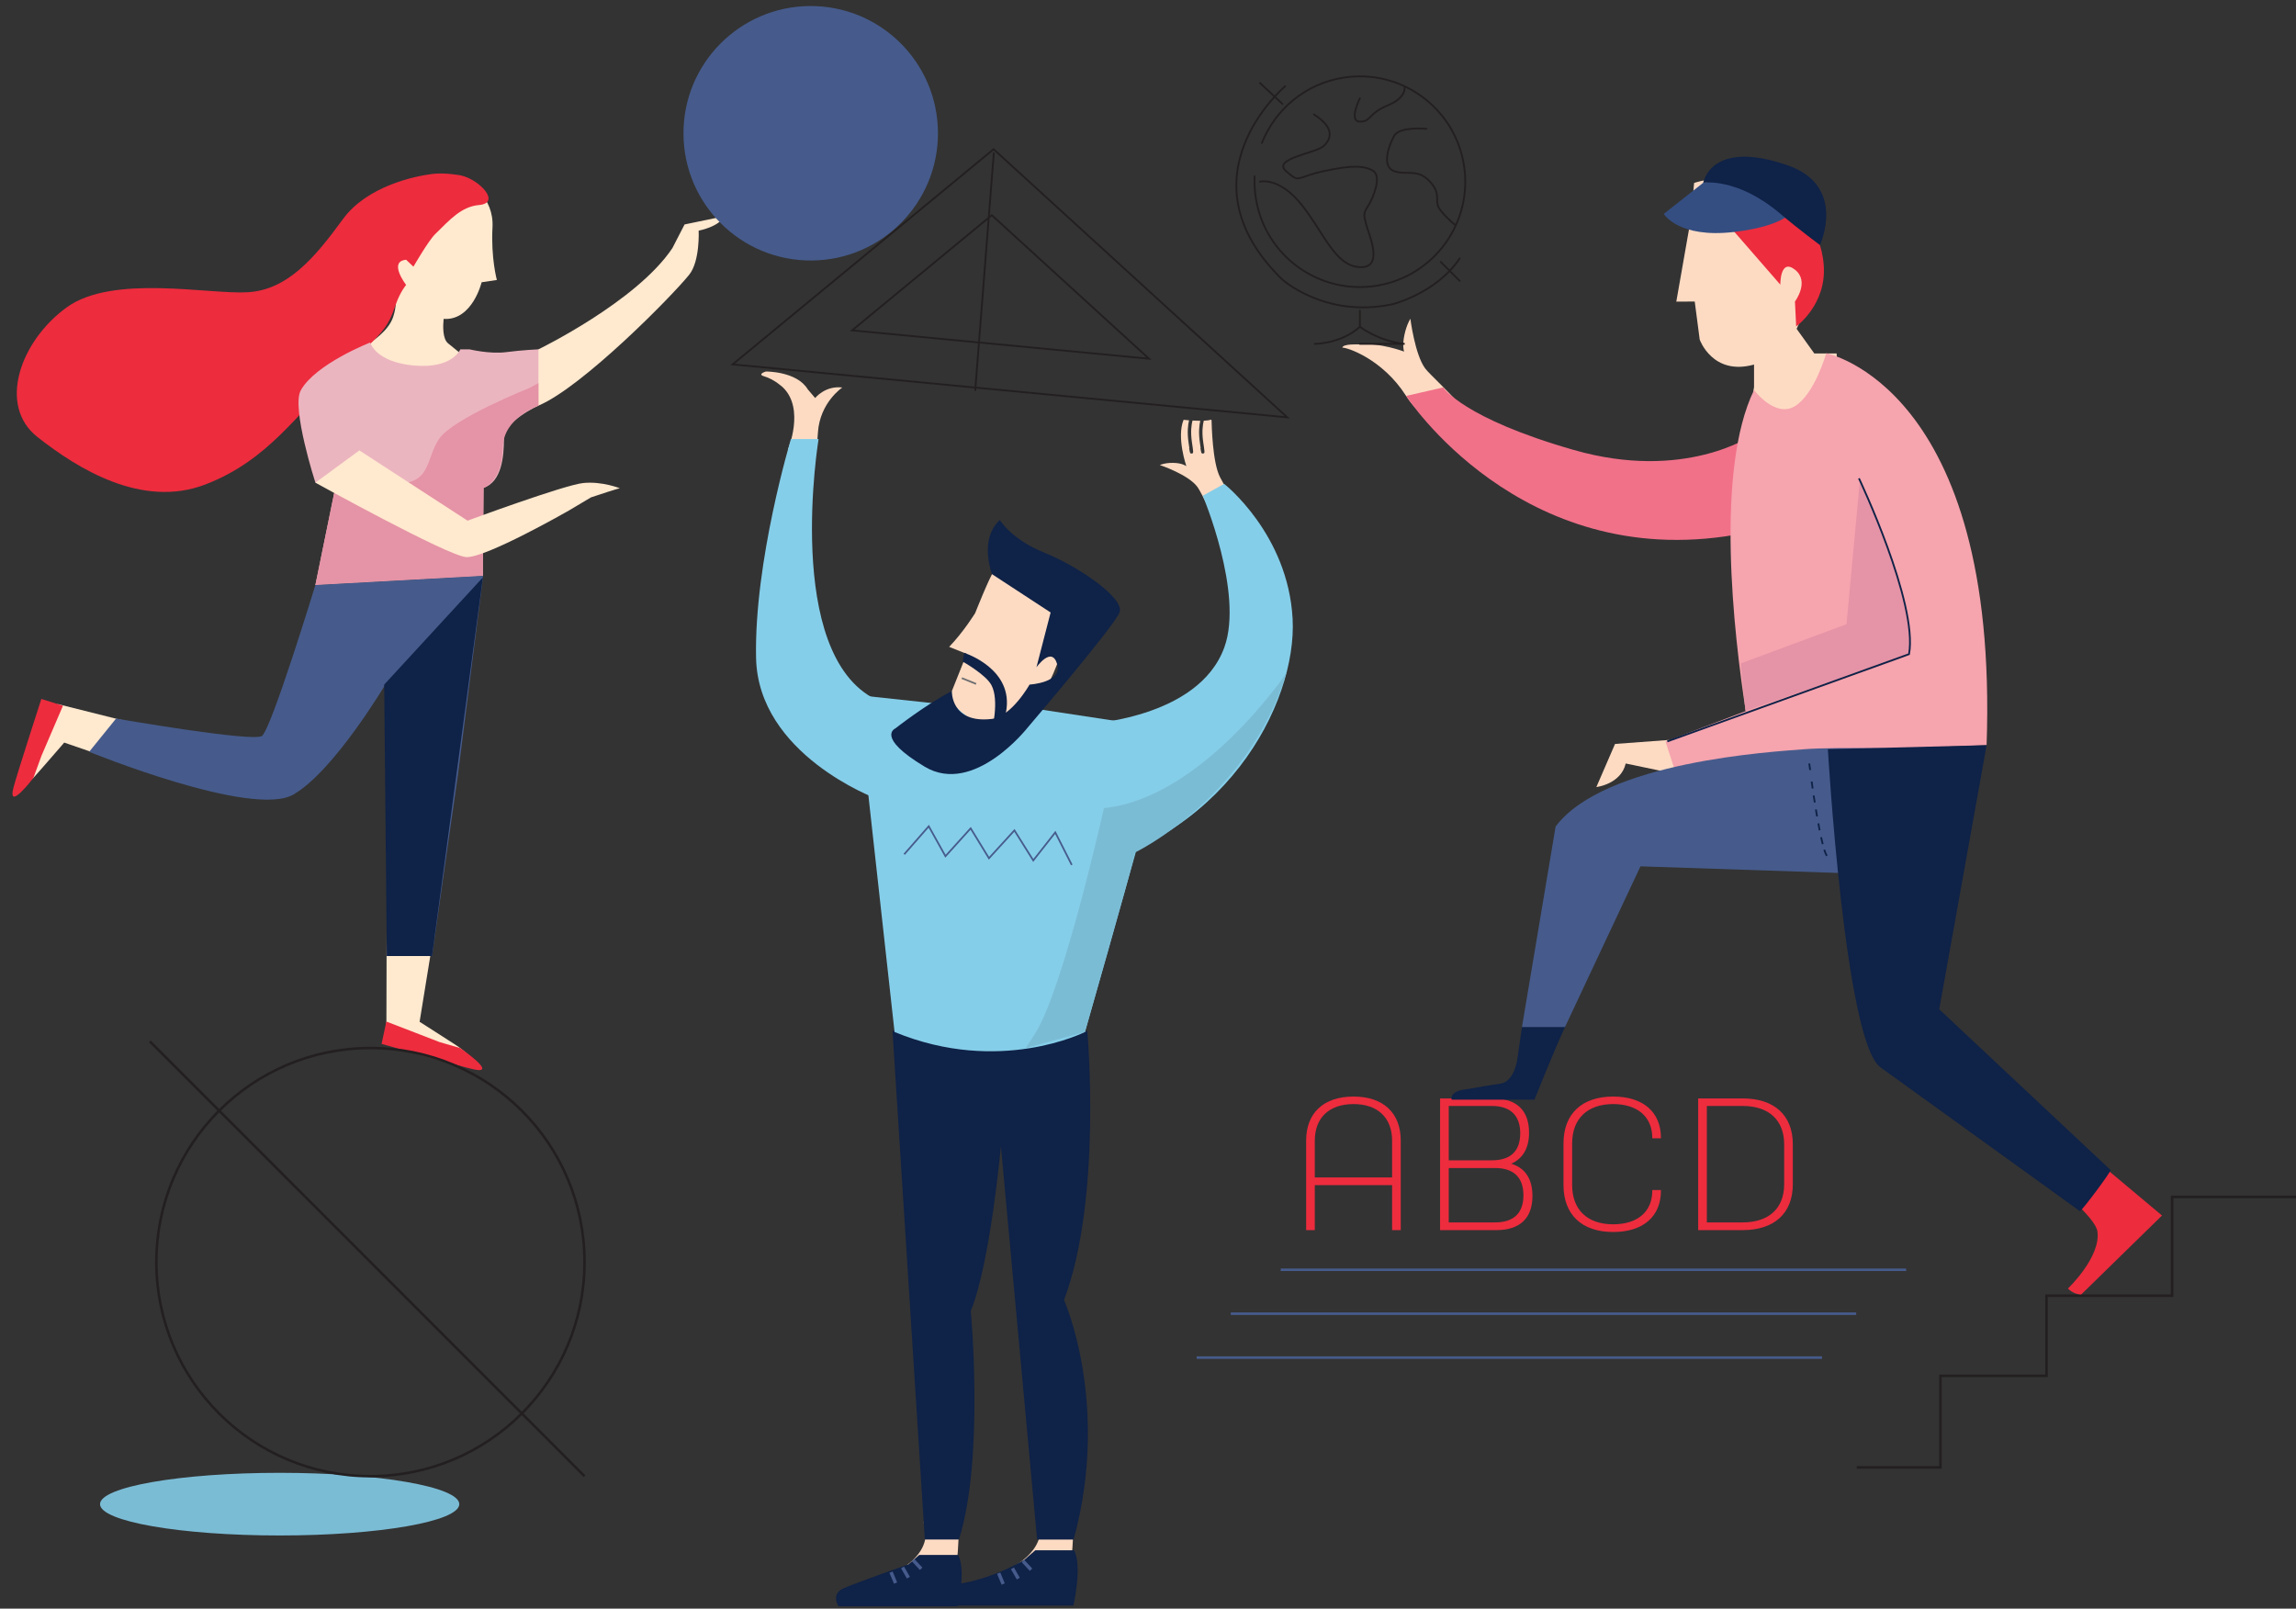
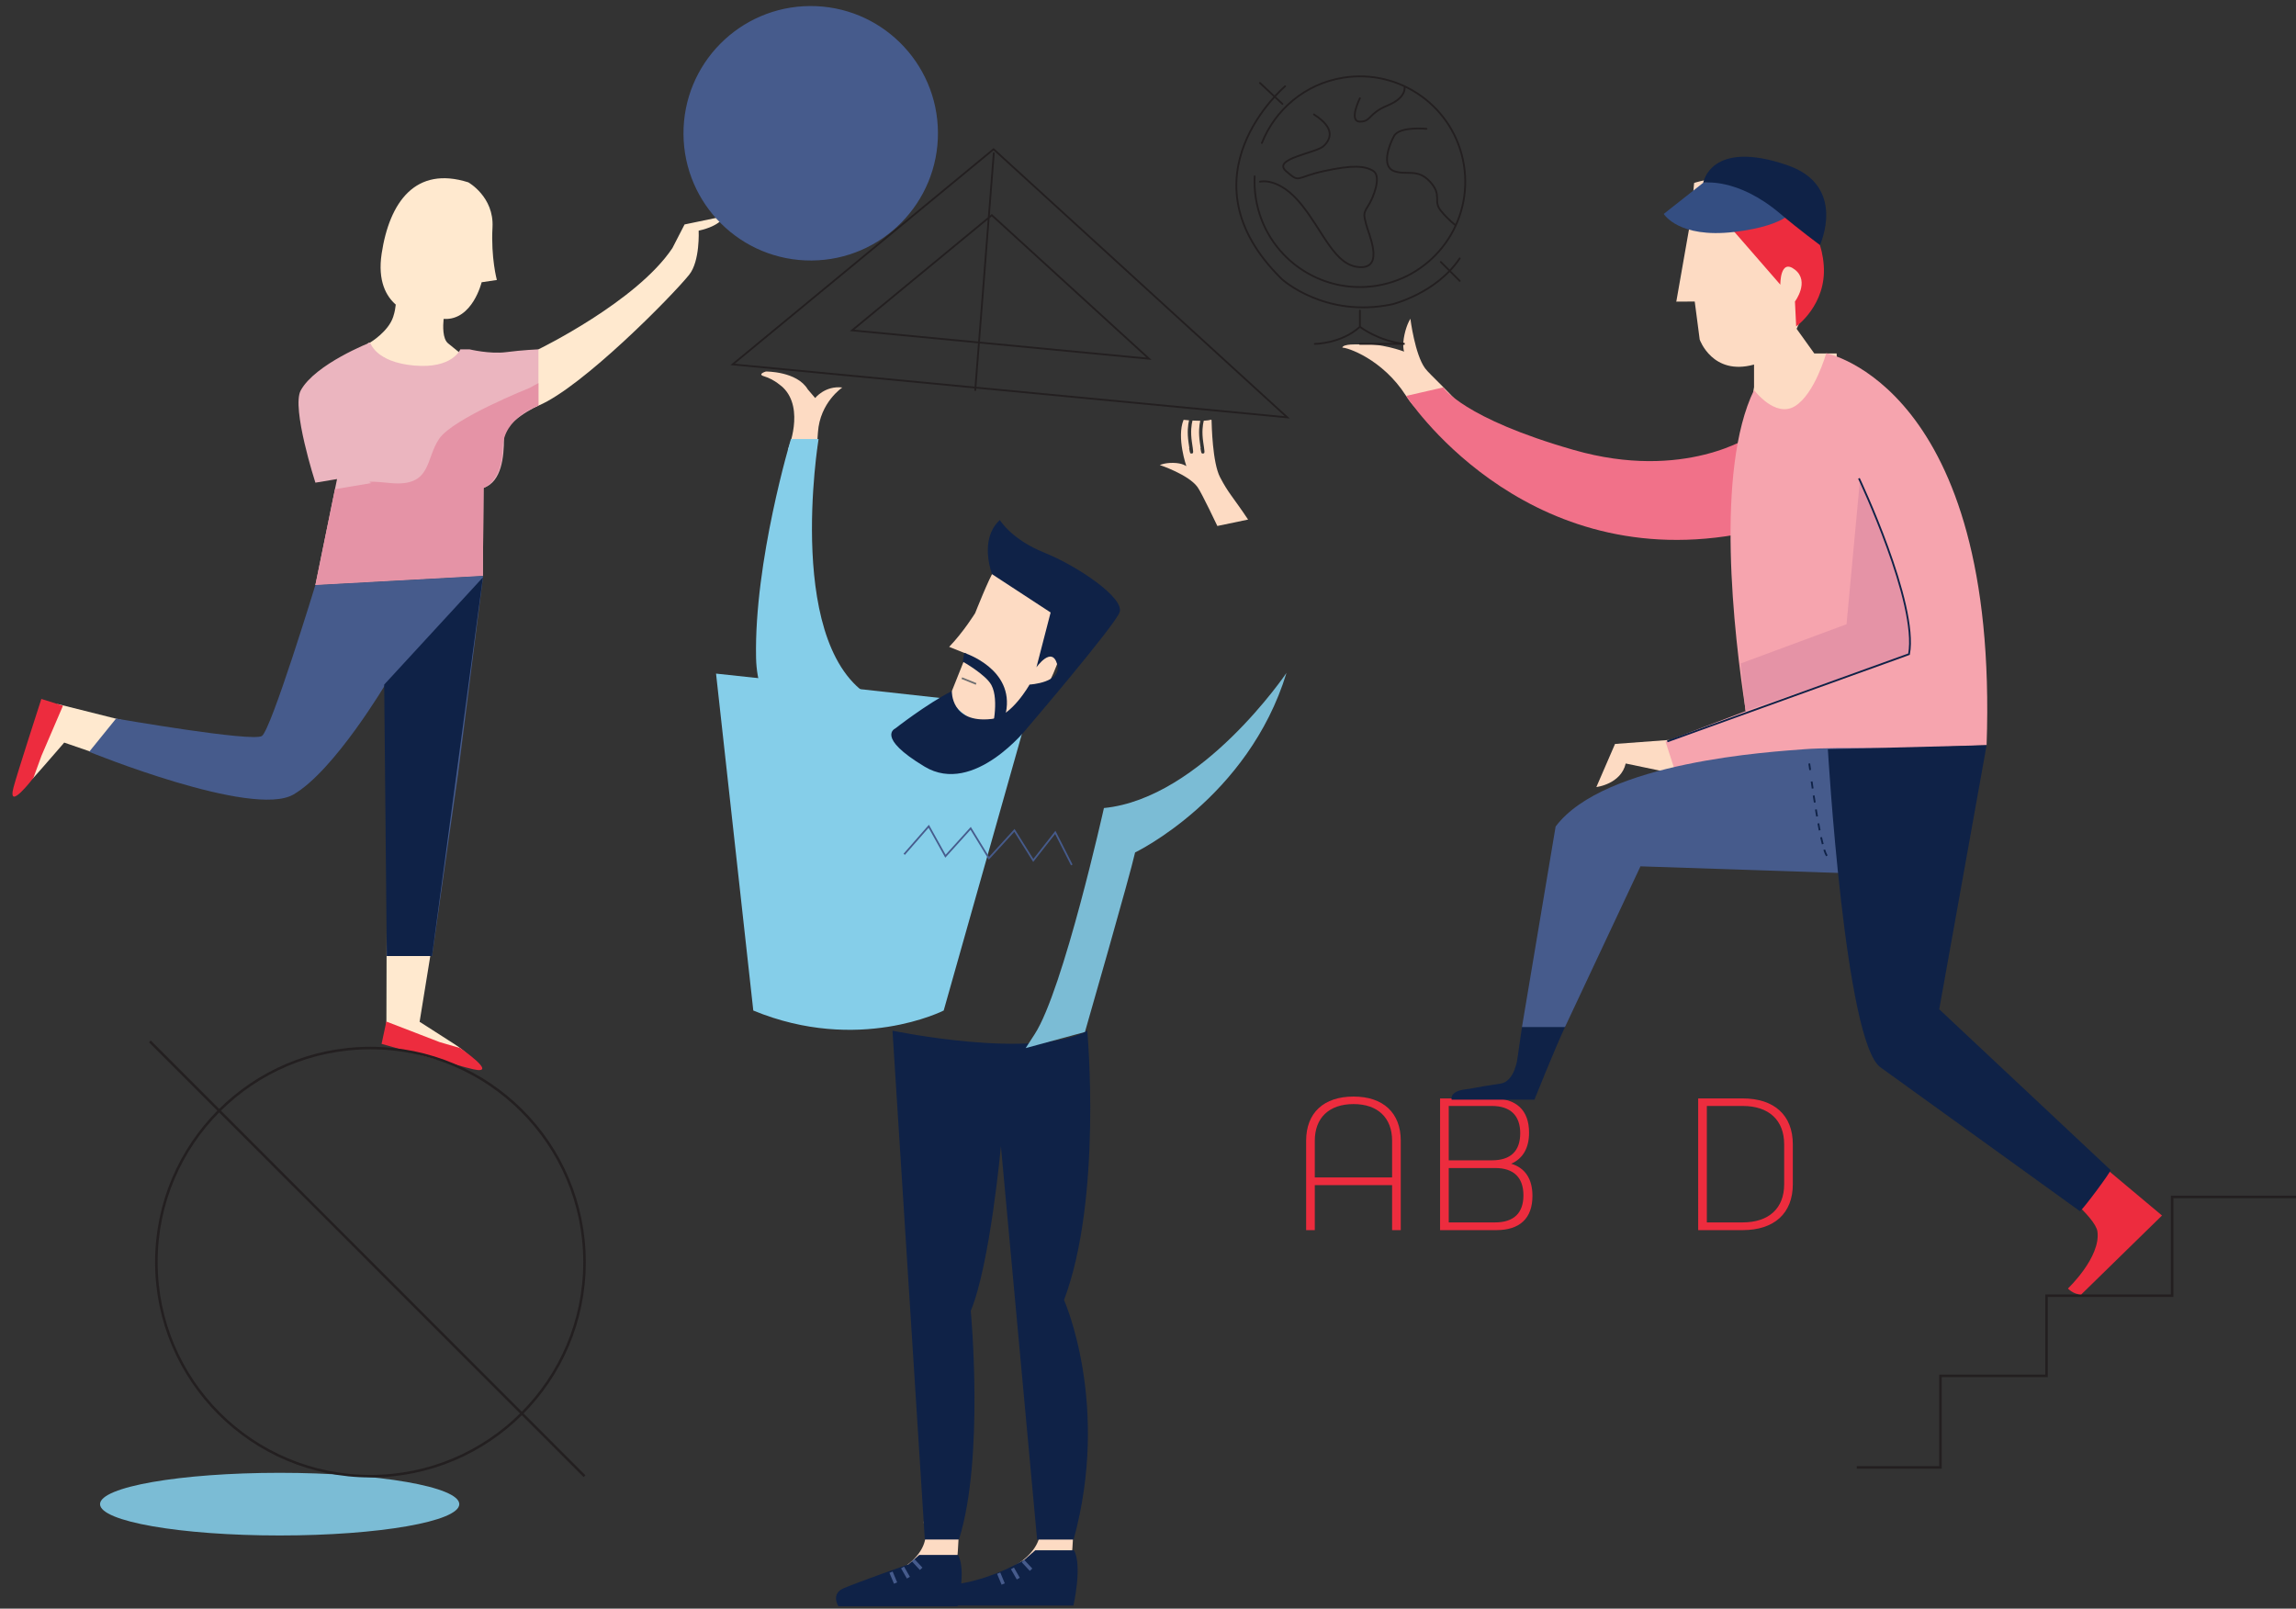
<svg xmlns="http://www.w3.org/2000/svg" xmlns:xlink="http://www.w3.org/1999/xlink" version="1.1" id="Layer_1" x="0px" y="0px" width="1141.813px" height="800px" viewBox="0 0 1141.813 800" xml:space="preserve">
  <rect x="0" y="0" width="1141.813" height="800" fill="#333333" stroke="none" />
  <g>
    <defs>
      <rect id="SVGID_1_" x="6.201" y="3.006" width="1135.612" height="795.834" />
    </defs>
    <clipPath id="SVGID_2_">
      <use xlink:href="#SVGID_1_" overflow="visible" />
    </clipPath>
    <path clip-path="url(#SVGID_2_)" fill="#FDDBC3" d="M872.297,178.675v13.879c0,0-5.259,22.939,19.282,22.407 c24.54-0.533,21.785-39.192,21.785-39.192H902.25l-14.403-20.079l-16.024,5.92L872.297,178.675z" />
    <path clip-path="url(#SVGID_2_)" fill="#FDDBC3" d="M840.774,109.346l-7.141,40.66l9.164-0.053l2.478,18.938 c0,0,6.351,18.064,26.86,12.453c28.575-7.821,26.171-42.265,26.171-42.265s1.823-25.515-16.671-40.688 c-18.496-15.171-39.142-7.396-39.142-7.396L840.774,109.346z" />
    <path clip-path="url(#SVGID_2_)" fill="#ED2C3E" d="M866.581,119.979l18.789,21.593c0,0-0.218-13.333,7.271-7.457 c7.489,5.875,0,15.836,0,15.836l0.607,12.392c0,0,15.186-10.801,13.712-30.455c-1.474-19.655-14.319-28.482-14.319-28.482 l-41.015-0.563L866.581,119.979z" />
    <path clip-path="url(#SVGID_2_)" fill="#344E82" d="M847.02,90.899l-19.618,15.486c0,0,7.271,12.245,34.993,8.974 c27.718-3.271,30.246-11.95,30.246-11.95S875.695,85.123,847.02,90.899" />
    <path clip-path="url(#SVGID_2_)" fill="#0F2247" d="M847.02,90.899c0,0,3.648-21.966,41.929-8.712 c29.784,10.313,16.115,39.679,16.115,39.679s-10.563-7.804-19.693-15.558C863.88,88.067,847.02,90.899,847.02,90.899" />
    <path clip-path="url(#SVGID_2_)" fill="#ED2C3E" d="M653.852,585.564h38.453v-18.243c0-11.415-7.111-18.245-19.179-18.245 c-12.164,0-19.274,6.83-19.274,18.245V585.564z M649.549,611.76v-44.438c0-13.943,8.793-21.988,23.577-21.988 c14.687,0,23.483,8.045,23.483,21.988v44.438h-4.305v-22.36h-38.453v22.36H649.549z" />
-     <path clip-path="url(#SVGID_2_)" fill="#ED2C3E" d="M825.996,591.834v0.279c0,12.91-8.888,20.585-23.765,20.585 c-15.436,0-24.697-8.517-24.697-23.392v-20.675c0-14.784,9.262-23.299,24.697-23.299c14.877,0,23.765,7.671,23.765,20.583v0.187 h-4.303v-0.187c0-10.385-7.204-16.84-19.462-16.84c-12.815,0-20.396,7.297-20.396,19.556v20.675 c0,12.351,7.58,19.556,20.396,19.556c12.258,0,19.462-6.361,19.462-16.749v-0.279H825.996z" />
    <path clip-path="url(#SVGID_2_)" fill="#ED2C3E" d="M887.276,569.098c0-11.976-7.576-19.084-20.585-19.084h-17.865v57.909h17.775 c13.099,0,20.675-7.015,20.675-18.991V569.098z M891.579,588.932c0,14.502-9.26,22.829-24.978,22.829h-22.084V546.27h22.174 c15.628,0,24.888,8.328,24.888,22.828V588.932z" />
    <path clip-path="url(#SVGID_2_)" fill="#ED2C3E" d="M720.463,607.926h23.018c9.354,0,14.128-4.678,14.128-13.473 c0-8.796-4.773-13.568-14.036-13.568h-23.109V607.926z M720.463,577.05h21.425c9.45,0,14.128-4.679,14.128-13.472 c0-8.795-4.865-13.568-14.128-13.568h-21.425V577.05z M716.158,546.27h26.387c11.507,0,17.87,5.801,17.87,17.027 c0,7.67-3.088,12.911-8.891,15.438c6.829,2.059,10.572,7.393,10.572,16c0,11.227-6.358,17.028-17.963,17.028h-27.976V546.27z" />
    <path clip-path="url(#SVGID_2_)" fill="#FDDBC3" d="M699.107,196.671c-11.675-18.177-29.211-23.934-31.564-23.781 c0.325-1.995,8.056-1.599,8.056-1.599c10.756-1.019,22.672,3.562,22.672,3.562s-1.065-2.755,0.208-8.538 c1.141-5.199,2.916-7.778,2.916-7.778s2.23,17.755,7.315,24.639c2.401,3.248,11.545,10.891,25.842,27.604 c15.33,17.919-8.329,7.824-8.329,7.824C716.837,206.555,708.988,212.056,699.107,196.671" />
    <path clip-path="url(#SVGID_2_)" fill="#FDDBC3" d="M830.082,367.982l-26.917,1.993l-9.286,21.441c0,0,12.225-1.427,14.595-11.716 l29.272,6.113L830.082,367.982z" />
    <path clip-path="url(#SVGID_2_)" fill="#FFE9CF" d="M267.767,173.728c0,0,48.809-23.682,66.613-50.332c17.804-26.647,0,0,0,0 l6.062-11.775l19.711-4.083c0,0-1.563,4.715-12.706,7.179c0,0,0.757,15.097-4.711,21.915c-8.409,10.487-53.1,55.905-74.969,65.09 c-21.869,9.186-5.336,0-5.336,0l-2.362-22.308L267.767,173.728z" />
    <path clip-path="url(#SVGID_2_)" fill="#FFE9CF" d="M64.778,359.189l-36.227-9.087l-12.423,31.303c0,0-2.339,8.509,0.486,5.44 c2.822-3.069,15.326-17.542,15.326-17.542l24.318,8.371L64.778,359.189z" />
    <path clip-path="url(#SVGID_2_)" fill="#FFE9CF" d="M215.906,463.616l-7.233,44.545c0,0,3.634,2.265,17.225,11.03 c13.498,8.706,4.696,8.826,1.872,8.826c-2.824,0-35.634-10.819-35.634-10.819l0.185-68.688L215.906,463.616z" />
    <path clip-path="url(#SVGID_2_)" fill="#ED2C3E" d="M192.135,508.032l26.544,10.24l10.188,2.956c0,0,19.522,13.451,6.48,10.532 c-6.47-1.445-45.587-12.624-45.587-12.624L192.135,508.032z" />
    <path clip-path="url(#SVGID_2_)" fill="#ED2C3E" d="M31.308,350.975l-10.678,24.876l-4.016,10.995c0,0-13.158,17.331-9.892,4.722 c1.62-6.257,13.835-43.974,13.835-43.974L31.308,350.975z" />
    <path clip-path="url(#SVGID_2_)" fill="#FFE9CF" d="M244.924,113.055c0.825-15.214-12.047-22.385-12.047-22.385 c-26.194-8.279-39.179,9.714-43.078,35.448c-2.092,13.809,2.401,21.337,7.013,25.355c-0.205,1.626-0.372,3.341-1.286,6.133 c-2.41,7.345-11.425,12.722-11.425,12.722s-6.923,0.659,9.076,8.884c25.894,13.315,37.482-2.099,37.482-2.099 s-3.512-2.855-7.83-6.37c-2.773-2.259-2.567-8.642-2.216-12.145c0.117,0.006,0.229,0.011,0.35,0.016 c14.021,0.615,18.558-18.248,18.558-18.248l7.57-1.129C247.089,139.237,244.099,128.269,244.924,113.055" />
-     <path clip-path="url(#SVGID_2_)" fill="#ED2C3E" d="M229.199,87.236c0,0-7.909-1.524-14.348-0.716 c-8.756,1.102-32.413,6.088-44.348,22.5c-14.521,19.968-27.834,35.097-47.198,36.308c-19.363,1.209-67.167-9.11-90.161,7.547 s-34.492,48.73-14.522,64.461c19.968,15.732,52.039,35.702,83.505,23.598c31.465-12.102,45.387-35.099,67.771-56.273 c21.122-19.98,22.646-20.958,26.913-33.188c2.237-6.412,5.158-9.776,5.158-9.776s-9.076-11.722,0-12.518l3.63,3.439 c0,0,7.399-12.818,10.764-16.136c7.457-7.35,13.111-13.743,21.864-14.52C249.271,100.982,238.731,89.411,229.199,87.236 C224.647,86.198,229.199,87.236,229.199,87.236" />
    <path clip-path="url(#SVGID_2_)" fill="#EBB5BF" d="M233.475,173.728c0,0,10.148,2.451,18.196,1.401s16.097-1.401,16.097-1.401 v27.994c0,0-17.148,7.699-17.148,16.445c0,8.749-1.048,21.347-10.145,24.496l-0.352,43.741l-83.28,4.547l16.796-82.23l8.972,27.03 l-25.768,4.287c0,0-12.041-37.292-7.27-45.912c7.27-13.137,34.528-23.798,34.528-23.798s2.486,9.698,21.732,11.449 c19.244,1.749,23.094-8.048,23.094-8.048H233.475z" />
    <path clip-path="url(#SVGID_2_)" fill="#E593A6" d="M263.218,192.975c0,0-37.791,15.045-44.789,25.193 c-6.998,10.146-3.578,24.145-24.495,22.044c-14.971-1.503-9.097,0-9.097,0l-9.117,49.708l64.404-3.519l0.35-43.738 c0,0,9.312-3.133,9.569-19.987c0.227-15.005,17.724-20.954,17.724-20.954v-11.198L263.218,192.975z" />
  </g>
  <polyline fill="#E593A6" points="184.837,240.212 166.58,243.279 156.843,290.951 184.15,289.458 186.936,240.221 " />
  <g>
    <defs>
      <rect id="SVGID_3_" x="6.201" y="3.006" width="1135.612" height="795.834" />
    </defs>
    <clipPath id="SVGID_4_">
      <use xlink:href="#SVGID_3_" overflow="visible" />
    </clipPath>
    <path clip-path="url(#SVGID_4_)" fill="#465B8C" d="M240.184,287.141l-12.396,97.76l-12.937,90.543h-22.492V339.238 c0,0-25.98,44.088-46.45,55.9c-20.471,11.808-101.564-21.26-101.564-21.26l13.385-16.533c0,0,67.883,11.811,72.52,8.662 c4.637-3.149,26.594-75.057,26.594-75.057l83.279-4.55" />
  </g>
  <polygon fill="#0F2247" points="240.152,287.141 191.058,340.468 192.359,475.444 214.851,475.444 " />
  <g>
    <defs>
-       <rect id="SVGID_5_" x="6.201" y="3.006" width="1135.612" height="795.834" />
-     </defs>
+       </defs>
    <clipPath id="SVGID_6_">
      <use xlink:href="#SVGID_5_" overflow="visible" />
    </clipPath>
    <path clip-path="url(#SVGID_6_)" fill="#FFE9CF" d="M178.706,223.986l53.807,34.947c0,0,48.027-17.739,57.475-18.71 c9.447-0.973,18.309,2.616,18.309,2.616s0.617-0.49-14.373,4.504l-10.991,6.539c0,0-41.758,23.948-51.207,23.16 c-9.447-0.789-74.88-37.004-74.88-37.004L178.706,223.986z" />
  </g>
  <path fill="none" stroke="#231F20" stroke-width="0.894" stroke-miterlimit="10" d="M494.242,75.85l-9.277,118.525 M423.742,164.301 l69.481-57.291l78.178,71.389L423.742,164.301z M364.334,181.224L494.12,74.204l146.034,133.354L364.334,181.224z" />
  <g>
    <defs>
      <rect id="SVGID_7_" x="6.201" y="3.006" width="1135.612" height="795.834" />
    </defs>
    <clipPath id="SVGID_8_">
      <use xlink:href="#SVGID_7_" overflow="visible" />
    </clipPath>
    <path clip-path="url(#SVGID_8_)" fill="#F17189" d="M871.313,216.51c0,0-33.412,23.091-88.631,7.275 c-55.217-15.817-64.943-31.116-64.943-31.116l-18.466,4.232c0,0,56.625,87.447,163.648,69.065L871.313,216.51z" />
    <path clip-path="url(#SVGID_8_)" fill="#F6A4AE" d="M908.192,175.683c0,0-5.71,20.27-15.554,26.311 c-9.838,6.042-20.342-8.028-20.342-8.028c-19.423,39.94-10.098,121.122-4.133,159.674l-39.902,15.16l4.248,13.08l66.111-7.985 l89.327-3.297C994.179,192.302,908.192,175.683,908.192,175.683" />
    <polyline clip-path="url(#SVGID_8_)" fill="none" stroke="#231F20" stroke-width="1.249" stroke-miterlimit="10" points=" 923.373,729.776 965.017,729.776 965.017,684.237 1017.765,684.237 1017.765,644.357 1080.216,644.357 1080.216,595.262 1141.813,595.262 " />
    <path clip-path="url(#SVGID_8_)" fill="#E593A6" d="M939.742,275.282c-4.88-13.043-14.761-36.709-14.761-36.709l-6.687,71.866 l-52.629,19.509l2.35,23.534l47.787-16.238l-0.018,0.187c0,0,30.068-9.407,33.56-12.111 C952.838,322.613,944.62,288.327,939.742,275.282" />
    <path clip-path="url(#SVGID_8_)" fill="none" stroke="#0F2247" stroke-width="0.894" stroke-miterlimit="10" d="M924.458,237.894 c0,0,29.518,62.221,24.906,87.434L829.15,368.715" />
    <path clip-path="url(#SVGID_8_)" fill="#FDDBC3" d="M516.396,755.444c0,0,7.426,15.138-18.154,26.591l33.146,2.695 c0,0,2.013-6.591,2.598-29.286c0.462-17.914-17.199-5.478-17.199-5.478" />
    <path clip-path="url(#SVGID_8_)" fill="#0F2247" d="M509.429,775.673c0,0-14.418,9.057-32.35,11.964 c-13.352,5.487-5.333,10.834-5.333,10.834h62.076c0,0,4.525-19.711,0.308-27.486h-19.295L509.429,775.673z" />
  </g>
  <path fill="none" stroke="#465B8C" stroke-width="1.719" stroke-miterlimit="10" d="M496.649,782.359l2.243,5.404 M503.499,779.985 l2.901,5.077 M508.763,776.368l3.986,4.279" />
  <g>
    <defs>
      <rect id="SVGID_9_" x="6.201" y="3.006" width="1135.612" height="795.834" />
    </defs>
    <clipPath id="SVGID_10_">
      <use xlink:href="#SVGID_9_" overflow="visible" />
    </clipPath>
    <path clip-path="url(#SVGID_10_)" fill="#FDDBC3" d="M459.395,757.369c0,0,7.425,15.142-18.156,26.594l33.147,2.695 c0,0,2.012-6.592,2.598-29.289c0.462-17.912-17.199-5.476-17.199-5.476" />
    <path clip-path="url(#SVGID_10_)" fill="#FDDBC3" d="M606.745,237.342c-3.805-7.311-4.146-25.791-4.231-28.365 c-0.007-0.182-0.175-0.294-0.352-0.239c-0.891,0.28-2.137,0.424-3.518,0.487c-0.503,1.974-1.025,5.551-0.27,10.668 c0.347,2.333,0.546,3.677,0.594,4.462c0.008,0.039,0.016,0.069,0.022,0.089l-0.019,0.006c0.047,0.971-0.167,1.005-0.652,1.083 c-0.111,0.016-0.207,0.026-0.297,0.026c-0.578,0-0.66-0.485-1.033-2.693l0.111-0.02c-0.094-0.649-0.219-1.527-0.396-2.708 c-0.743-5.032-0.327-8.657,0.187-10.878c-1.307,0.002-2.642-0.045-3.854-0.116c-0.51,1.956-1.059,5.556-0.29,10.747 c0.346,2.333,0.545,3.677,0.593,4.462c0.01,0.039,0.014,0.069,0.021,0.089l-0.016,0.006c0.048,0.971-0.167,1.005-0.652,1.083 c-0.112,0.016-0.207,0.026-0.297,0.026c-0.58,0-0.664-0.485-1.036-2.693l0.114-0.02c-0.093-0.649-0.221-1.527-0.396-2.708 c-0.771-5.214-0.293-8.915,0.242-11.108c-1.605-0.123-2.72-0.246-2.72-0.246c-3.592,8.767,1.39,23.055,1.39,23.055 s-1.948-1.604-6.654-1.649c-4.225-0.041-6.537,1.082-6.537,1.082s14.375,4.762,18.807,11.063c2.094,2.974,9.788,19.24,9.788,19.24 l15.291-3.188C613.012,246.904,610.889,245.315,606.745,237.342" />
    <path clip-path="url(#SVGID_10_)" fill="#FDDBC3" d="M391.841,223.588c0,0,8.546-20.195-2.444-30.883c0,0-4.281-4.074-9.381-5.554 c-3.682-1.068,0.872-2.395,0.872-2.395s15.423-0.151,20.803,8.851l3.688,4.341c0,0,4.936-6.264,13.511-5.244 c0,0-11.121,7.38-12.121,22.289c-0.696,10.4-0.812,8.7-0.812,8.7l-9.396,3.624L391.841,223.588z" />
    <path clip-path="url(#SVGID_10_)" fill="#0F2247" d="M459.919,765.637l-16.082-253.073c0,0,69.837,14.668,96.87,0 c0,0,7.584,83.22-11.565,133.957c0,0,23.184,51.874,4.787,119.116h-18.172L497.76,570.025c0,0-5.363,58.682-15,81.911 c0,0,6.886,73.355-5.879,113.7H459.919z" />
-     <path clip-path="url(#SVGID_10_)" fill="#85CEE9" d="M511.867,351.999l70.25,10.672l-42.563,150.553c0,0-42.401,21.595-94.687,0 l-18.528-167.559l61.317,6.592L511.867,351.999z" />
+     <path clip-path="url(#SVGID_10_)" fill="#85CEE9" d="M511.867,351.999l-42.563,150.553c0,0-42.401,21.595-94.687,0 l-18.528-167.559l61.317,6.592L511.867,351.999z" />
    <path clip-path="url(#SVGID_10_)" fill="#FDDBC3" d="M484.948,304.917c0,0-5.706,9.268-12.922,16.776l8.727,3.483l-9.06,22.693 c0,0,25.174,28.978,40.194,7.836c15.02-21.145,25.04-48.3,9.311-58.323c-15.731-10.025-24.345-17.101-26.814-13.607 C491.913,287.268,484.948,304.917,484.948,304.917" />
    <path clip-path="url(#SVGID_10_)" fill="#0F2247" d="M522.483,304.597l-29.139-19.049c0,0-5.656-14.615,1.621-24.428 c0.61-0.823,1.355-1.662,2.25-2.516c0,0,5.792,9.713,22.092,16.219c16.3,6.51,40.273,22.659,37.441,29.753 c-2.831,7.09-45.633,57.19-45.633,57.19s-26.735,34.239-51.274,19.508c-24.538-14.732-14.615-18.991-14.615-18.991 s15.421-12.09,28.139-18.605c0,0-0.63,16.202,19.729,13.876c9.97-1.143,18.911-17.109,18.911-17.109s16.393-0.864,13.722-10.153 c-2.671-9.287-10.299,1.578-10.299,1.578L522.483,304.597z" />
    <path clip-path="url(#SVGID_10_)" fill="#0F2247" d="M479.502,324.678c0,0,25.153,7.906,20.739,29.73 c-4.416,21.822-3.569,8.937-3.569,8.937l-3.58,0.784c0,0,4.108-15.758-0.076-23.463c-2.847-5.247-14.228-11.634-14.228-11.634 L479.502,324.678z" />
  </g>
  <line fill="none" stroke="#6D6E70" stroke-width="0.859" stroke-miterlimit="10" x1="478.327" y1="337.25" x2="485.426" y2="340.119" />
  <g>
    <defs>
      <rect id="SVGID_11_" x="6.201" y="3.006" width="1135.612" height="795.834" />
    </defs>
    <clipPath id="SVGID_12_">
      <use xlink:href="#SVGID_11_" overflow="visible" />
    </clipPath>
    <path clip-path="url(#SVGID_12_)" fill="#85CEE9" d="M407.08,218.358c0,0-17.551,106.663,28.448,129.498v49.178 c0,0-58.544-21.763-59.532-69.867c-0.986-48.103,17.34-108.809,17.34-108.809H407.08z" />
-     <path clip-path="url(#SVGID_12_)" fill="#85CEE9" d="M539.504,360.116c0,0,56.543-2.306,69.422-38.337 c9.607-26.884-10.773-75.247-10.773-75.247l10.628-5.896c0,0,31.752,24.883,34.042,67.06 c2.293,42.177-33.896,112.042-116.187,126.549v-60.941C526.636,373.304,517.635,361.77,539.504,360.116" />
    <path clip-path="url(#SVGID_12_)" fill="#0F2247" d="M451.751,777.97c0,0-25.987,9.162-32.351,11.964 c-6.362,2.799-2.45,8.908-2.45,8.908h59.215c0,0,4.504-17.784,0.287-25.561h-19.296L451.751,777.97z" />
  </g>
  <path fill="none" stroke="#465B8C" stroke-width="1.719" stroke-miterlimit="10" d="M443.121,781.876l2.243,5.404 M448.851,779.528 l2.901,5.08 M454.116,775.915l3.986,4.278" />
  <polyline fill="none" stroke="#465B8C" stroke-width="0.859" stroke-miterlimit="10" points="449.671,424.855 461.876,410.914 470.18,425.811 482.714,411.947 491.819,426.82 504.478,412.96 513.849,427.907 524.801,413.968 533.003,430.148 " />
  <g>
    <defs>
      <rect id="SVGID_13_" x="6.201" y="3.006" width="1135.612" height="795.834" />
    </defs>
    <clipPath id="SVGID_14_">
      <use xlink:href="#SVGID_13_" overflow="visible" />
    </clipPath>
    <path clip-path="url(#SVGID_14_)" fill="#7BBCD5" d="M639.793,334.613c0,0-42.082,62.42-90.805,67.241 c0,0-20.178,90.477-34.429,112.44l-4.487,6.942l29.482-8.015c0,0,22.628-78.629,24.933-89.285 C564.486,423.938,620.688,397.033,639.793,334.613" />
    <path clip-path="url(#SVGID_14_)" fill="#7BBCD5" d="M228.412,748.038c0,8.604-39.994,15.581-89.332,15.581 c-49.336,0-89.331-6.978-89.331-15.581c0-8.604,39.995-15.58,89.331-15.58C188.417,732.458,228.412,739.434,228.412,748.038" />
    <path clip-path="url(#SVGID_14_)" fill="none" stroke="#231F20" stroke-width="1.249" stroke-miterlimit="10" d="M290.684,627.67 c0,58.801-47.665,106.463-106.462,106.463c-58.796,0-106.461-47.662-106.461-106.463c0-58.796,47.666-106.46,106.461-106.46 C243.019,521.21,290.684,568.874,290.684,627.67z M74.546,517.912l216.137,216.221" />
    <path clip-path="url(#SVGID_14_)" fill="#ED2C3E" d="M1021.747,589.403c0,0,20.347,15.784,21.32,23.07 c1.713,12.792-14.68,28.317-14.68,28.317s2.869,3.098,6.645,2.951l40.146-39.245l-30.006-25.146l-32.198-1.313" />
    <path clip-path="url(#SVGID_14_)" fill="#0F2247" d="M754.679,526.014c0,0-1.207,11.797-8.5,12.886 c-14.896,2.227-10.111,1.843-17.846,2.912c-7.736,1.066-6.403,5.066-6.403,5.066h41.146c0,0,10.231-25.529,15.204-36.119 c4.975-10.59-13.603-8.694-13.603-8.694l-7.795,8.694L754.679,526.014z" />
    <path clip-path="url(#SVGID_14_)" fill="#465B8C" d="M897.411,372.59c-16.144,1.282-99.472,6.045-123.79,38.456l-16.738,99.713 h21.397l37.534-79.918l144.938,4.844V372.59C960.753,372.59,913.557,371.307,897.411,372.59" />
    <path clip-path="url(#SVGID_14_)" fill="#0F2247" d="M909.004,372.59c0,0,8.521,146.279,26.274,158.286l99.083,71.479 c1.116-0.381,15.257-19.296,15.257-20.476l-85.228-79.946l23.559-131.337L909.004,372.59z" />
    <path clip-path="url(#SVGID_14_)" fill="none" stroke="#0F2247" stroke-width="0.894" stroke-miterlimit="10" d="M899.747,379.706 c0,0,0.165,1.215,0.46,3.251" />
    <path clip-path="url(#SVGID_14_)" fill="none" stroke="#0F2247" stroke-width="0.894" stroke-miterlimit="10" stroke-dasharray="3.515,3.515" d=" M900.94,388.661c1.276,9.108,3.402,22.997,5.521,31.161" />
    <path clip-path="url(#SVGID_14_)" fill="none" stroke="#0F2247" stroke-width="0.894" stroke-miterlimit="10" d="M907.206,422.582 c0.436,1.332,0.869,2.375,1.289,3.042" />
    <path clip-path="url(#SVGID_14_)" fill="#465B8C" d="M466.447,65.861c0.232,34.943-27.91,63.46-62.854,63.69 c-34.944,0.232-63.459-27.91-63.691-62.853c-0.231-34.944,27.91-63.459,62.854-63.691C437.7,2.776,466.214,30.916,466.447,65.861" />
    <path clip-path="url(#SVGID_14_)" fill="none" stroke="#231F20" stroke-width="0.894" stroke-linecap="round" stroke-miterlimit="10" d=" M676.283,162.515c0,0,9.193,7.16,22.259,8.502h-22.259 M653.872,171.017c0,0,13.044,0,22.411-8.502v-8.055 M716.528,130.294 l9.398,9.398 M626.571,41.235l11.191,10.454 M639.104,42.899c0,0-53.462,45.082-1.65,95.897c0,0,21.369,19.61,54.906,12.53 c0,0,21.932-5.372,33.566-22.823 M709.368,64.06c0,0-13.426-1.342-16.112,3.582c-2.686,4.921-6.266,15.216,0,17.455 c6.268,2.236,11.637-1.54,17.904,5.271c6.265,6.81,1.339,9.494,5.368,14.418c4.024,4.922,7.443,7.284,7.443,7.284 M676.283,48.844 c0,0-5.785,11.636,0,11.636c5.783,0,3.994-4.028,13.842-8.054c9.845-4.029,8.331-9.527,8.331-9.527 M626.571,90.367 c0,0,9.401-2.588,20.588,11.286c11.188,13.872,16.625,30.653,29.124,31.213c12.497,0.56,3.994-17.295,3.1-21.344 c-0.894-4.051-1.791-4.947,0.895-8.974c2.687-4.029,6.86-14.769,2.759-17.452c-4.103-2.687-10.366-3.134-24.688,0 c-14.322,3.129-11.635,6.263-18.796,0c-7.16-6.268,15.217-8.954,18.796-12.533c3.579-3.58,5.705-8.825-4.922-15.663 M627.535,71.134c6.556-16.566,21.401-29.375,40.26-32.469c28.554-4.686,55.503,14.662,60.19,43.216 c4.686,28.552-14.662,55.5-43.215,60.185c-28.559,4.688-55.504-14.661-60.191-43.212c-0.618-3.767-0.819-7.505-0.632-11.168" />
  </g>
-   <path fill="none" stroke="#465B8C" stroke-width="1.249" stroke-miterlimit="10" d="M595.076,675.163h311.022 M612.076,653.328 h311.022 M636.908,631.491h311.022" />
</svg>